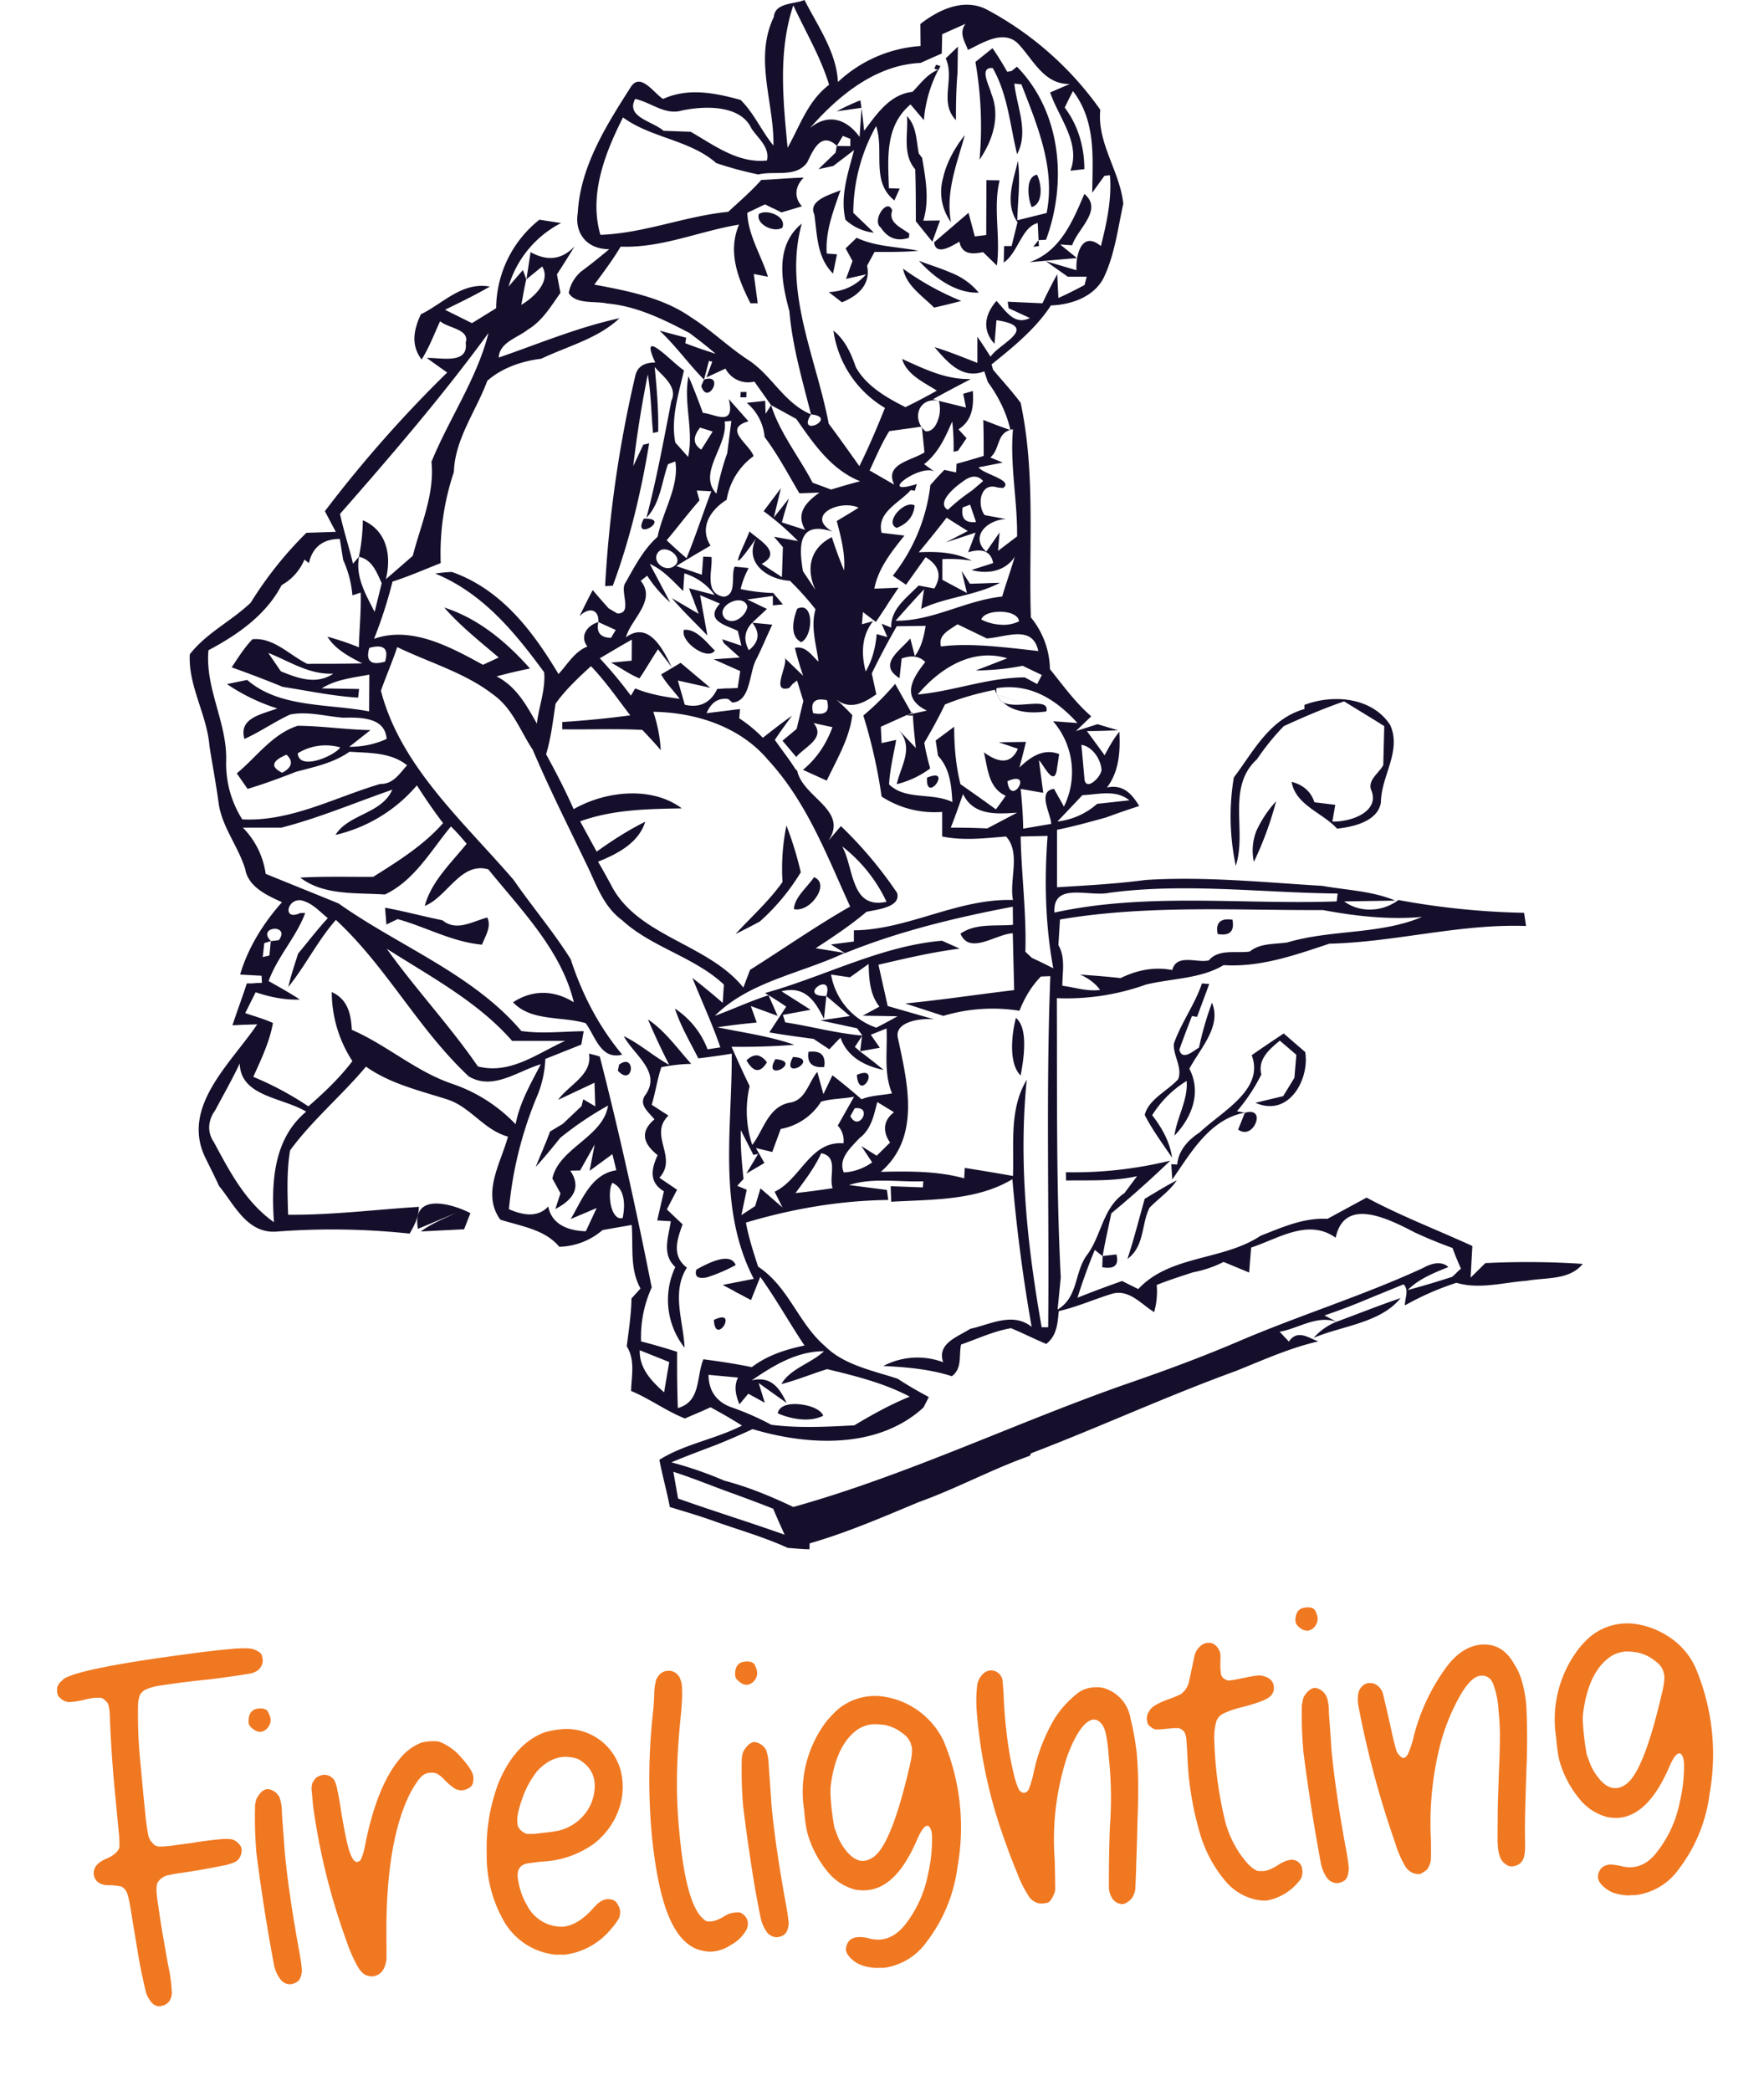
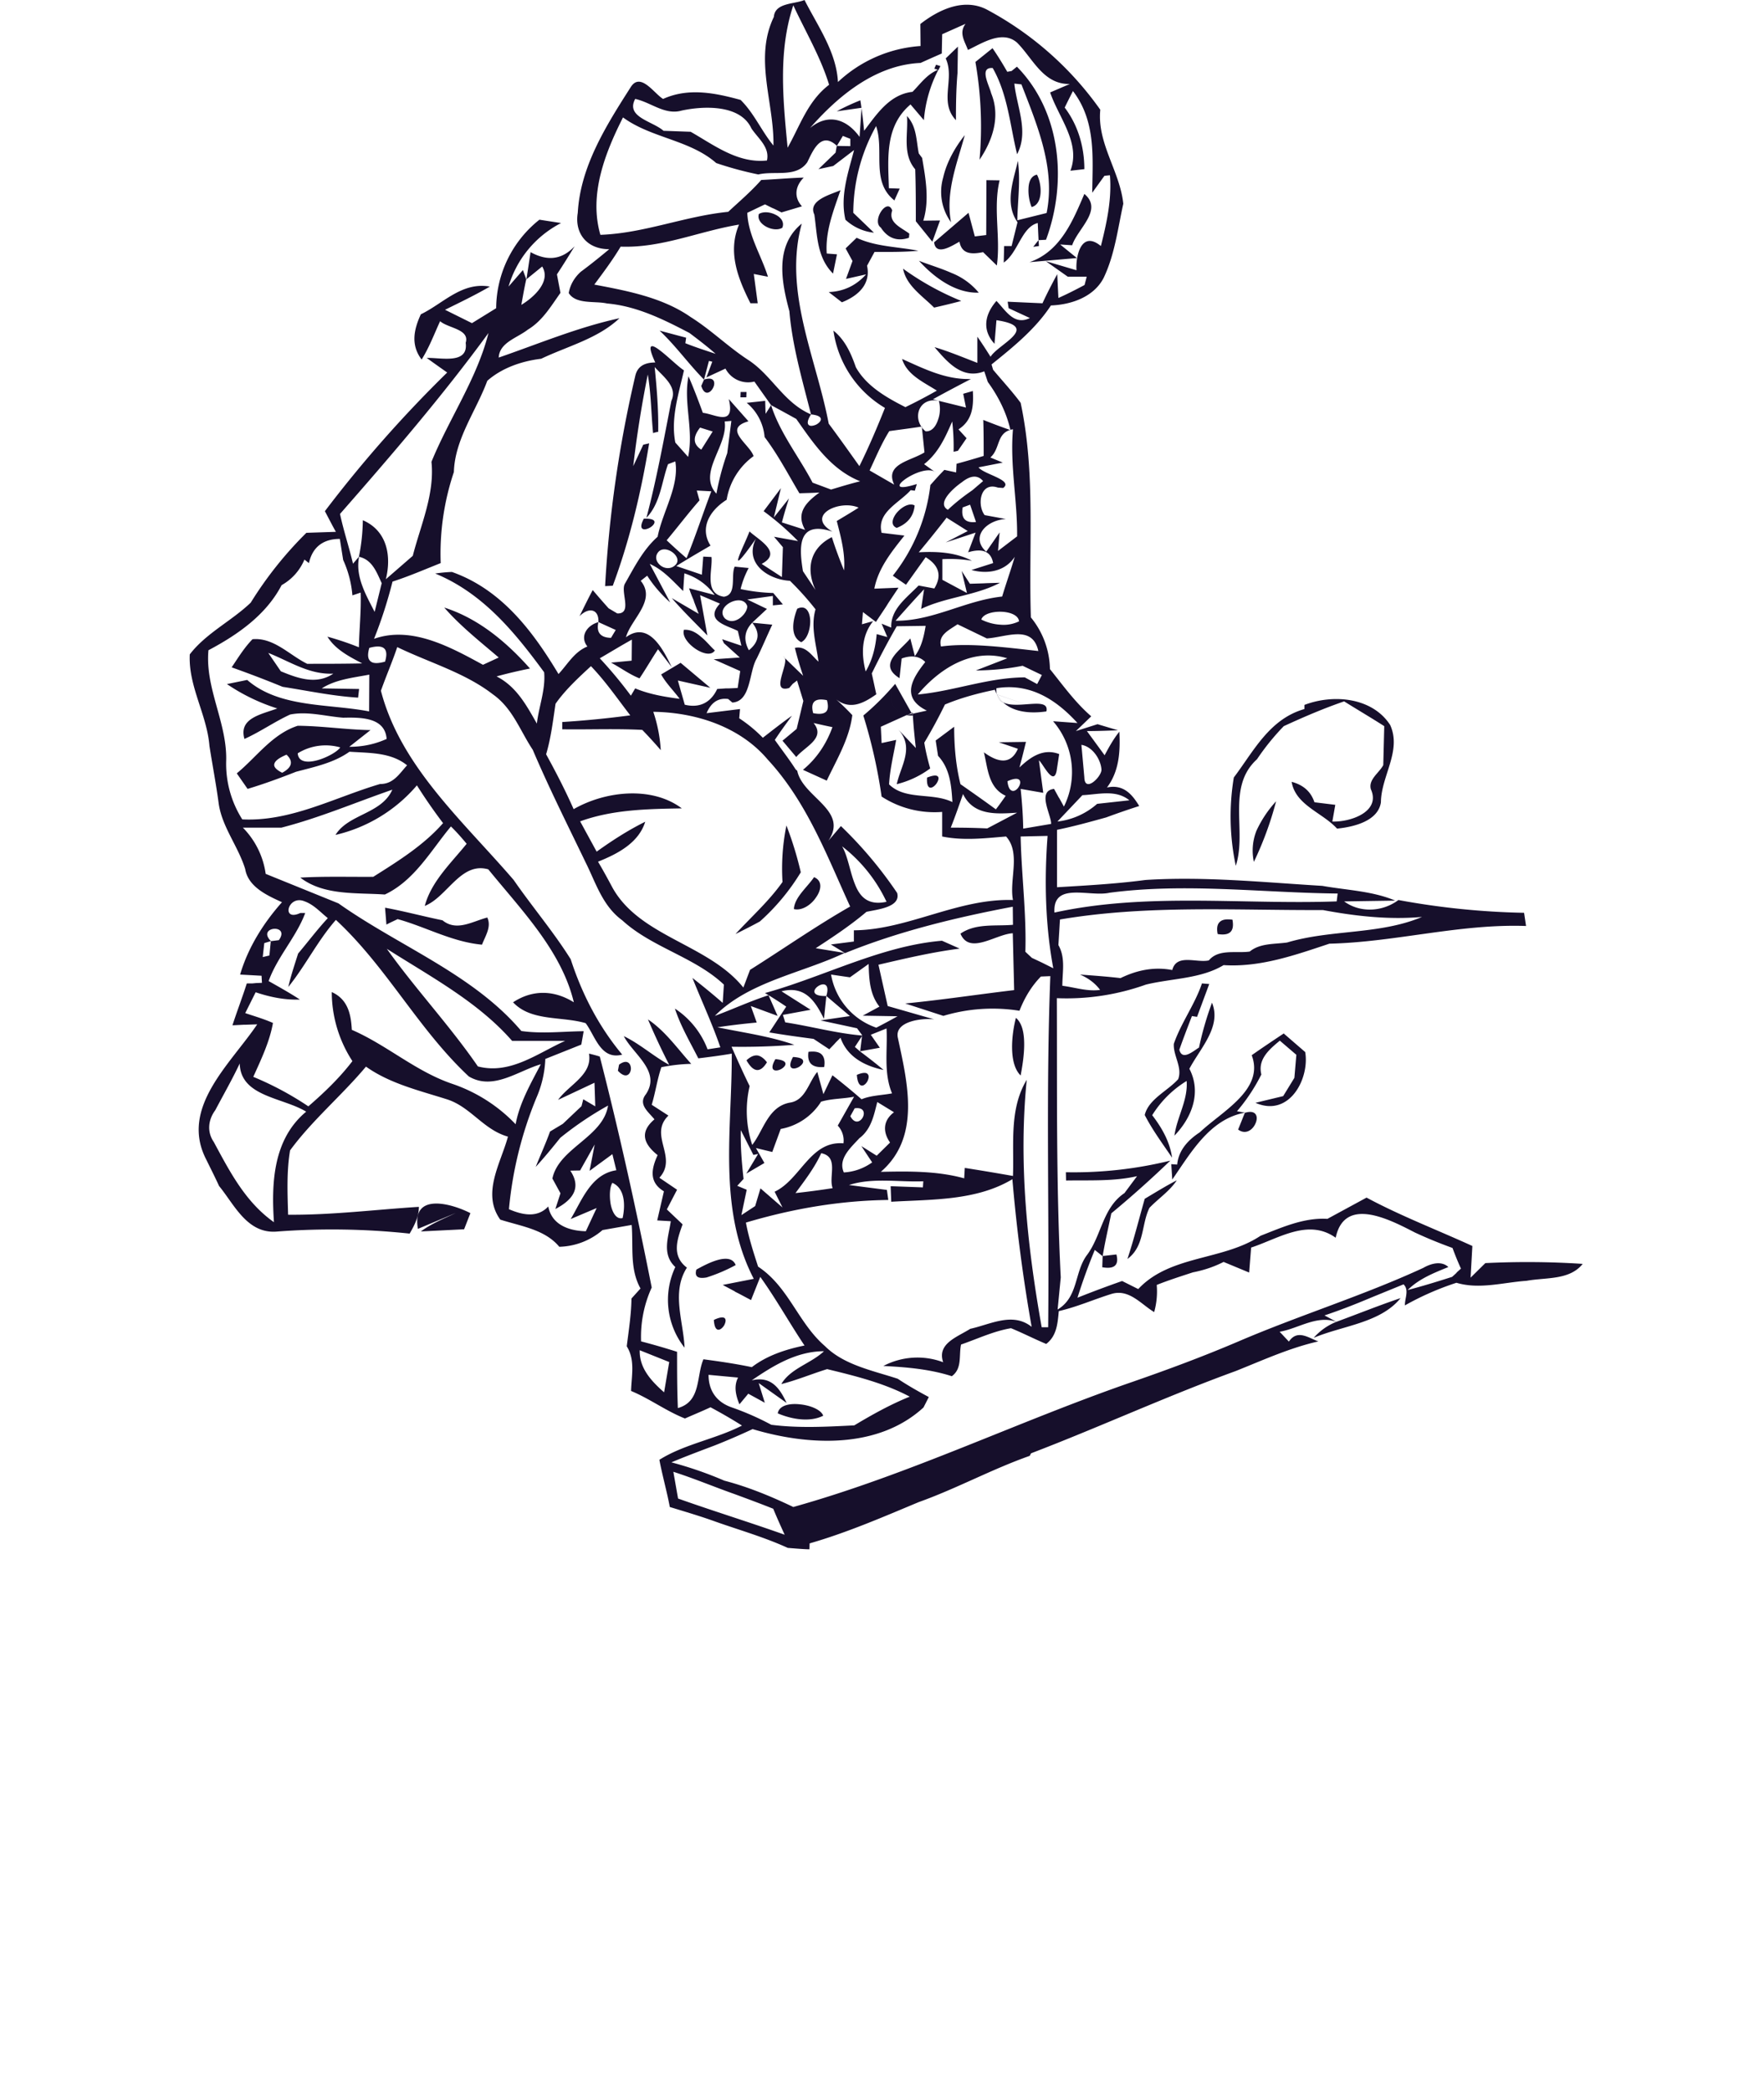
<svg xmlns="http://www.w3.org/2000/svg" xml:space="preserve" fill-rule="evenodd" stroke-linejoin="round" stroke-miterlimit="2" clip-rule="evenodd" viewBox="0 0 897 1063">
-   <path fill="#f07821" fill-rule="nonzero" d="M80.4 1020c-1.8-.2-3.4-1.5-4.6-3.7-.6-.8-1-1.8-1.5-3a337 337 0 0 1-3.4-15.8 3956.8 3956.8 0 0 1-4.7-28.4 57 57 0 0 0-1.3-5.8 7.6 7.6 0 0 0-1.4-2.7c-.5-.6-1-1-1.7-1.4l-2-.4-2.9-.3c-2 0-3.6 0-4.7-.4a6.8 6.8 0 0 1-2.9-1.6 6 6 0 0 1-1.6-3.5c-.1-.9 0-1.8.3-2.7.7-2.1 2.9-4 6.6-5.5 3.1-1.4 5.1-3.1 6-5.1.2-.3.2-2.3 0-6l-1.8-18.9a658.8 658.8 0 0 1-3-43.5c-.1-2-.4-3.5-.7-4.5-.3-1-.8-1.6-1.5-2.1-.9-1-1.8-1.5-2.7-1.5h-2.4c-1.4.1-3.3.4-5.6 1a41.2 41.2 0 0 1-7.8 1.2 7 7 0 0 1-4.2-1.8 6.4 6.4 0 0 1-1.4-1.6 8 8 0 0 1-.5-2.1l.1-2.1 1-2 1.6-1.5c.5-.6 1.1-1 1.7-1.3 7.4-3.6 28.8-7.7 64-12.3a411.4 411.4 0 0 1 22.2-2.5c4.7-.3 7.8-.2 9.2.3 2.7 1 4.1 2 4.4 3.3l.4 2c.1 2.1-.7 4-2.6 5.5-.6.5-1.7 1-3.3 1.5a468.7 468.7 0 0 1-21.8 3.1 450.2 450.2 0 0 0-23.8 3 27 27 0 0 0-8.4 2.3c-1.2.7-2 1.6-2.6 2.7a16 16 0 0 0-.9 5.7 242.3 242.3 0 0 0 1.1 27.7l1.4 15 1.1 11a112 112 0 0 0 1.8 12.7l.9 1.8 1.2 1.4c.6.8 1.4 1.3 2.3 1.5 1 .2 2.3.2 4.2 0l1.5-.1 11.9-1.6c6-1 10.5-1.5 13.6-1.8 3-.3 5.3-.3 6.7 0 1.4.4 2.5 1 3.5 2.2a5 5 0 0 1 1.5 3.1c0 1.1-.2 2.3-.8 3.5-.5 1.2-1.4 2-2.6 2.7a29 29 0 0 1-7 2 373.9 373.9 0 0 1-23.5 4l-4 .8c-1 .3-1.6.6-2.1 1a7 7 0 0 0-3 3.2c-.3 1.2-.4 3-.2 5.4l.1 1a544.2 544.2 0 0 0 4.1 26c.9 5.3 1.6 9.3 2.2 11.9a81.2 81.2 0 0 1 1.3 11.3c-.2 2.4-.9 4-2.2 5.1-.7.6-1.3 1-2 1.2l-1.6.4a6 6 0 0 1-1.2 0Zm64.2-11.9c-1-.5-2-1.6-3-3.2s-1.7-3.4-2.2-5.5a977.3 977.3 0 0 1-9-57.2 213.6 213.6 0 0 1-.7-24c0-.8.2-1.6.4-2.5a6 6 0 0 1 .7-1.8 16 16 0 0 1 2.3-3c1-.8 2-1.2 2.8-1.3a7.5 7.5 0 0 1 5.6 3.2c.4.4.6.9.8 1.5a26.8 26.8 0 0 1 1 5.4l.1 3.4a1615.6 1615.6 0 0 1 1.4 18.5c1.4 15 4 32.2 7.5 51.3.5 3 .9 5.2 1 6.7.2 1.5.3 2.7.1 3.5-.4 2.4-1.2 3.9-2.4 4.6a8 8 0 0 1-3 1.1c-1 .1-2.2 0-3.4-.7Zm42.6-3.5c-2-.5-3.7-2-5.3-4.7a76 76 0 0 1-5.7-13 334 334 0 0 1-17-68.7l-.6-6.7c-.2-1.6-.2-2.6-.1-3.3a8 8 0 0 1 .4-1.7c1-1.9 2-3 3.2-3.4a6 6 0 0 1 5.7 0 7 7 0 0 1 2.2 2c.5 1 1 2.3 1.4 4.2.4 2 1 4.8 1.6 8.6 1.7 11.1 3.3 18.7 4.5 22.8 1.3 4 2.6 6 4.1 6l.4-.1a3 3 0 0 0 1.5-1.1l1.2-3.2c.4-1.5.9-3.6 1.4-6.4 3.9-18.5 9.5-32.3 16.8-41.2a27 27 0 0 1 10-8.1c.8-.4 1.5-.6 2.2-.8a28.2 28.2 0 0 1 6.7-.5c.8 0 1.6.3 2.5.6a28 28 0 0 1 10 7.4c4 4.4 6.1 7.7 6.4 10 .2 2.8-.4 4.6-1.8 5.5a8.4 8.4 0 0 1-3.6 1.4c-1.2.2-2.5-.1-4-.8a31.5 31.5 0 0 1-4.7-3.9 20 20 0 0 0-4.3-3.7c-1-.4-2.3-.6-3.6-.5a7 7 0 0 0-3.2 1c-1.1.7-2.4 2.1-3.8 4.2a54.4 54.4 0 0 0-4 7c-7.8 16.7-11.5 40.6-11.2 71.7a401.7 401.7 0 0 1 0 11.3c-.5 3-1.4 5-2.7 6.3a7.2 7.2 0 0 1-4 2c-.9.1-1.7 0-2.6-.2Zm259.1-4c-5.1-.2-9-1.3-11.7-3.3-2.7-2-4.2-4-4.4-5.8 0-.9 0-1.7.4-2.6.8-2.4 2.6-3.7 5.4-4 1.7-.1 3.7 0 6.2.7 2 .5 3.9.7 5.7.5 4.4-.4 8.4-2.8 12-7.1a59.8 59.8 0 0 0 12-26.1 77.5 77.5 0 0 0 2-20 8.2 8.2 0 0 0-1.2-4c-.3-.4-.8-.7-1.3-.6-1.5.1-3.4 3-5.6 8.3-6.8 15.3-15 23.5-24.7 24.4-2 .2-4 .1-6-.2a27 27 0 0 1-14.6-9.6 53.3 53.3 0 0 1-10-19.5 73 73 0 0 1-1.4-9.2l-.2-2.3a59 59 0 0 1 11.6-45.3c2-2.4 4-4.4 5.8-6a29.6 29.6 0 0 1 24.7-6 40.5 40.5 0 0 1 28.8 22.2 113.2 113.2 0 0 1 7.1 64 79.2 79.2 0 0 1-15.7 38.2 31.9 31.9 0 0 1-21.7 13.2h-3.2Zm-164-6.8a34.3 34.3 0 0 1-26.5-17.8 66.5 66.5 0 0 1-8.3-33.3 93.4 93.4 0 0 1 6.3-37c5.5-12.7 13-21 22.8-24.8 2.2-.7 4.8-1.3 7.9-1.6a28.5 28.5 0 0 1 32 26c.6 6.2-.5 12.2-3.2 18a38 38 0 0 1-11.7 14.4 49 49 0 0 1-26.4 8.8l-6.3.8a10 10 0 0 0-3.2 1 5 5 0 0 0-1.8 2c-.6 1-.8 2.6-.6 4.7l.6 3.2c.8 3.7 2.2 7.3 4.2 10.7a19.8 19.8 0 0 0 18.2 10.7c5-.5 10-3.5 15.1-9.1 1.5-1.7 2.8-3 4-3.7a7.2 7.2 0 0 1 3.2-1.2c2.5-.1 4.2.6 5.1 2 1 1.5 1.5 2.8 1.6 3.8.1 1.2 0 2.6-.6 4a37.1 37.1 0 0 1-4 5.4 36.5 36.5 0 0 1-23.3 13h-5.2Zm74.9-2c-10.8-2.2-18.2-14.2-22.5-36.2-1.4-7-2.4-14.3-3.2-22a313.5 313.5 0 0 1 .8-65.3l.4-6.6a28 28 0 0 1 1-7.8c1.3-2.7 3.2-4.2 5.6-4.4 2.5-.3 4.6.8 6.2 3.2a13 13 0 0 1 1.3 5v1c.2 2.5 0 6.3-.4 11.4-1.3 12.7-2 22.9-2.1 30.7a248.9 248.9 0 0 0 1.3 32.2c2 21 5.4 34.5 10.2 40.7 1.7 2 3 3.1 4 3.2h2c1.7-.2 3.7-1 6-2.3 1.2-.8 2.3-1.3 3-1.6a13.3 13.3 0 0 1 5.5-.6c.5.1 1 .5 1.7 1a6.1 6.1 0 0 1 2.3 4c0 1-.1 2.2-.5 3.3a19.5 19.5 0 0 1-8.2 8.2c-3 2-6 3-9 3.3-1.8.2-3.6 0-5.4-.4Zm35-7.6c-1.2-.5-2.2-1.6-3.1-3.2-1-1.6-1.7-3.4-2.2-5.5-.7-2.9-1.6-8-3-15.6a967.3 967.3 0 0 1-6-41.5 212.8 212.8 0 0 1-.7-24.1c0-.8.2-1.6.4-2.5a6 6 0 0 1 .7-1.8c.6-1.1 1.4-2 2.4-3 1-.8 1.9-1.2 2.7-1.3a7.5 7.5 0 0 1 5.6 3.2c.4.4.6.9.8 1.5a27.1 27.1 0 0 1 1 5.4l.2 3.4a1627.7 1627.7 0 0 1 1.3 18.5c1.4 15 4 32.2 7.5 51.3.5 3 .9 5.2 1 6.7.3 1.5.3 2.7.1 3.5-.4 2.4-1.2 3.9-2.4 4.6a7 7 0 0 1-3 1.1c-1 .1-2.2-.1-3.4-.7ZM569.7 968c-3.2-.7-5.2-3.3-5.8-7.7a700 700 0 0 1 .5-31.8 194.6 194.6 0 0 0-.5-34.4l-.3-3.5a72 72 0 0 0-1.3-9.1c-.5-2.4-1.3-4.2-2.4-5.3-1.2-1.4-2.5-2-4-1.9-1.2.1-2.7.9-4.2 2.3-3 3-6 8.3-8.9 16a136 136 0 0 0-6.5 52.6 727.4 727.4 0 0 1 .3 15.2c-.1 1-.3 2-.7 2.7-1.1 2.7-2.3 4.2-3.6 4.4l-2.1.3c-2.3.2-4.4-.7-6.4-2.7a58.8 58.8 0 0 1-6.6-12.9c-2.8-6.7-5.8-14.7-8.9-24a248.9 248.9 0 0 1-11.7-59.1 71 71 0 0 1 .3-12.2 10 10 0 0 1 2.7-5.6 6.5 6.5 0 0 1 3.8-2h1a6 6 0 0 1 4.5 2.7l.7 1.3.2 1.4.1 1 .4 4.9c.2 5.3.5 10.4 1 15.3 1 10.6 2.6 20 4.8 28.4.8 2.8 1.5 4.7 2.2 5.8.7 1 1.6 1.5 2.7 1.4.9-.1 1.7-.8 2.3-2.2a53 53 0 0 0 2.3-8 90.9 90.9 0 0 1 10.7-27.6 51.8 51.8 0 0 1 11.9-13 14.7 14.7 0 0 1 8.2-2.8c2.3-.2 4.6.1 6.7 1a19.2 19.2 0 0 1 11.7 14.5A145 145 0 0 1 578 891c.9 9.5 1 21.2.4 35.2a993.2 993.2 0 0 1-.6 20.6 446.3 446.3 0 0 1-.5 13.9c-.6 3-1.9 5.2-3.9 6.3-.6.4-1 .7-1.4.8l-1 .3-1.3-.1Zm70.4-1.9a28 28 0 0 1-17.3-10.1 66 66 0 0 1-12.6-23.8 159 159 0 0 1-6.4-39.3 211 211 0 0 0-.5-8.2 9.7 9.7 0 0 0-1-4 5 5 0 0 0-2-1.7c-.4-.2-.8-.4-1.3-.4h-2l-7.2.7h-2a3 3 0 0 1-1.5-.5c-1.6-1-2.6-1.9-2.8-2.8a20 20 0 0 1-.3-1.7c-.2-1.5.3-3 1.3-4.5 1-2 4.5-4 10.1-6a54.5 54.5 0 0 0 5.8-2.4 11 11 0 0 0 4.4-7.2 1284 1284 0 0 1 2.7-12.7 8 8 0 0 1 .8-2c1.6-2.6 3.4-4 5.6-4.2h.2c2.4-.3 4.2.9 5.7 3.4.4.9.7 1.6.7 2l.1.9v2.6a37.2 37.2 0 0 0 .3 7.2 4.3 4.3 0 0 0 3 2.8c.4.2.8.3 1.2.2a878.7 878.7 0 0 1 2.9-.4l4.5-.9c2.9-.6 5-1 6.2-1.1 1.3-.2 2.3-.2 3 0 3.8.8 5.7 2.6 6 5.4a6 6 0 0 1 0 1.7c-.2 1.8-1.3 3.3-3.4 4.5-2 1.2-6.1 2.6-12 4.2a48.5 48.5 0 0 0-10.2 3.4 7.3 7.3 0 0 0-3.6 4 31 31 0 0 0-1 10.5 196.2 196.2 0 0 0 5 38.2 52.4 52.4 0 0 0 12.3 24c2.3 2.2 4.1 3.4 5.4 3.4h2.4c2-.2 4.4-1.2 7.2-3 2.4-1.6 4.6-2.5 6.4-2.7a5.3 5.3 0 0 1 6 5.3l.1.5c0 1.4-.2 2.7-.8 3.8a27.4 27.4 0 0 1-17.4 11.1h-1.3c-.6 0-1.5 0-2.7-.2Zm188.6-2.4c-5.1-.1-9-1.2-11.7-3.2-2.8-2-4.2-4-4.4-5.8 0-.9 0-1.8.4-2.7.8-2.3 2.6-3.6 5.4-4 1.7 0 3.7.2 6.1.8 2 .5 4 .7 5.7.5 4.5-.4 8.5-2.8 12-7.2a59.8 59.8 0 0 0 12-26 77.5 77.5 0 0 0 2.1-20c-.2-2-.6-3.2-1.2-4-.4-.5-.8-.7-1.4-.6-1.4.1-3.3 2.9-5.5 8.3-6.9 15.3-15.1 23.4-24.7 24.4-2 .2-4 0-6-.3a27 27 0 0 1-14.6-9.6 53.3 53.3 0 0 1-10-19.4 73 73 0 0 1-1.4-9.2l-.2-2.3A59 59 0 0 1 803 838c2-2.5 4-4.5 5.8-6a29.6 29.6 0 0 1 24.7-6c6.3 1.2 12 3.8 17.3 7.7 5.2 4 9 8.8 11.5 14.5a113.2 113.2 0 0 1 7 64 79.2 79.2 0 0 1-15.7 38.2 31.9 31.9 0 0 1-21.6 13.1l-3.2.1Zm-151.7-7a7.2 7.2 0 0 1-3-3.2c-1-1.6-1.7-3.4-2.2-5.5a977.3 977.3 0 0 1-9-57.2 212.9 212.9 0 0 1-.8-24l.5-2.5a6 6 0 0 1 .7-1.9c.6-1 1.4-2 2.3-2.8 1-.9 2-1.3 2.8-1.4.8-.1 1.7.2 2.9.8a7.8 7.8 0 0 1 3.5 3.9 26.5 26.5 0 0 1 1 5.4l.1 3.4a1609.6 1609.6 0 0 1 1.3 18.5c1.5 15 4 32.2 7.6 51.3.5 3 .9 5.2 1 6.7a10 10 0 0 1 0 3.5c-.3 2.3-1.1 3.9-2.3 4.6a8 8 0 0 1-3 1.1c-1 .1-2.2-.1-3.4-.7Zm88.2-9.2c-2-1.5-3.1-4.2-3.5-8.3l-.2-3.1.1-14.8c.1-6.8.4-13.5.6-20.3.4-8.2.5-14.5.5-19 0-4.3-.3-8.5-.7-12.4a43 43 0 0 0-3-14.1c-1.3-2.6-3.4-3.8-6.2-3.5-3.3.3-7 4-11 11.3a105 105 0 0 0-10 26 162 162 0 0 0-4.2 45.7 173.6 173.6 0 0 1 0 10.7 19 19 0 0 1-.6 2.3 12 12 0 0 1-1.2 2.3c-.4.5-1 1-1.9 1.5l-1.6 1h-.7c-.4.1-.9 0-1.5-.1-2.1-.3-4-1.5-5.4-3.6a53 53 0 0 1-5.1-11.7 482.6 482.6 0 0 1-19-70.9c-.4-3.7 0-6.4 1.1-8 1.2-1.7 2.6-2.6 4.2-2.8l1.8.1c2.4.4 4.2 2 5.4 4.8A790.2 790.2 0 0 1 708 882c1 4.2 1.7 7 2.2 8.4.4.9 1 1.7 1.7 2.4s1.3 1 1.7 1c.9 0 1.7-.8 2.4-2.1a48 48 0 0 0 2.5-7.3 102.5 102.5 0 0 1 17-36.8c5.2-7 11-10.7 17.3-11.4 7.3-.7 13 2.5 17 9.6 1.7 2.6 3 5.3 3.8 8a61.4 61.4 0 0 1 2.6 14.8 361.6 361.6 0 0 1 0 30.8c-.6 17.6-.9 29.8-.7 36.5.1 3.6 0 6.2-.5 8a6.4 6.4 0 0 1-2.3 3.7 7.6 7.6 0 0 1-3.5 1.3 5 5 0 0 1-2-.2c-.6-.2-1.2-.6-2-1.2Zm-321.1-3.3c6-4 12.2-19.3 18.4-46 1-4 1.4-7.1 1.2-9.4 0-.5-.2-1-.3-1.3-.5-2.5-2.1-4.7-4.8-6.5a20.5 20.5 0 0 0-8.9-4c-2.7-.3-4.7-.4-6-.3-2.5.2-4.9 1-7.1 2.3-7.5 5-12.2 14.4-14.1 28.3a35 35 0 0 0-.2 5 125.6 125.6 0 0 0 2 16.9l1.2 3.2a28.7 28.7 0 0 0 6 10c2.6 2.7 5.3 4 8 3.7 1.5-.2 3-.8 4.6-1.9ZM285 930.5a24.2 24.2 0 0 0 14-10.5 23 23 0 0 0 3.4-13 14 14 0 0 0-4.3-9.6c-1.6-1.5-3-2.5-4.5-3.2a20 20 0 0 0-7.6-.9c-4.5.5-8.7 2.8-12.7 7a47 47 0 0 0-7.6 13.8c-2 5.6-3 9.8-2.6 12.9l.2 1.3c.3.9.9 1.7 1.8 2.5 1 .9 2 1.4 3 1.6h3.5a11859.2 11859.2 0 0 1 8-.9c2.3-.3 4-.6 5.4-1Zm541.6-23.2c6.1-4 12.2-19.3 18.4-46 1-4 1.5-7.1 1.3-9.5l-.3-1.2c-.5-2.6-2.2-4.7-4.9-6.5a20.5 20.5 0 0 0-8.8-4c-2.7-.4-4.7-.5-6-.4-2.5.3-4.9 1-7.1 2.4-7.5 5-12.2 14.4-14.1 28.3-.2 1.5-.3 3.2-.2 5a125.7 125.7 0 0 0 2 16.8l1.2 3.2a28.7 28.7 0 0 0 6 10c2.6 2.8 5.3 4 8 3.7 1.5-.1 3-.7 4.5-1.8Zm-698-28.3a6.3 6.3 0 0 1-1.7-1.7c-.3-.5-.5-1-.5-1.9-.1-4.1 1.6-6.4 5-6.7 2.7-.3 4.4.4 5 1.9a12 12 0 0 1 1.2 3.3c.2 1.6-.4 3.2-1.6 4.7a5.4 5.4 0 0 1-3.4 1.9c-1.3.1-2.7-.4-4-1.5ZM376 855a6.3 6.3 0 0 1-1.7-1.6c-.3-.5-.4-1-.5-1.9-.1-4.1 1.6-6.4 5.1-6.7 2.6-.3 4.3.4 5 1.9.7 1.5 1 2.6 1.1 3.3a6 6 0 0 1-1.6 4.7 5.4 5.4 0 0 1-3.4 1.9c-1.3.1-2.6-.4-4-1.5Zm285-27.4a6.3 6.3 0 0 1-1.7-1.7c-.3-.5-.5-1.1-.6-1.9 0-4.1 1.7-6.4 5.2-6.7 2.6-.3 4.3.3 5 1.8a12 12 0 0 1 1.1 3.4c.2 1.6-.4 3.2-1.6 4.7a5.4 5.4 0 0 1-3.4 1.9 6 6 0 0 1-4-1.5Z" />
  <path fill="#160f2b" fill-rule="nonzero" d="m398.9 334.4 9.5 9.2c-1.6-4.7-3-9.4-4.2-14.2 5.6-1.2 8.6 4 12 7-1.1-8.7-4.1-17.7-1.5-26.6a148 148 0 0 0-13-14.5c-11.3-.6-23.5-9.1-17.3-21.4-17 24.2-5.3 2.2-3.3-3.7 5 4.5 17 10.8 6.2 16.5l10.3 6.7.5-15.2-4.5-5.3 12.2 2.2a140.5 140.5 0 0 0-17.5-15.2l8.8-11.7-3.6 14.9 7.7-9.7c-1.3 4-2.5 8-3.6 12.2l11.8 3.8c-5-8.8.8-14.2 7.3-19-2.5.2-7.6.3-10.2.4-5.7-9.6-10.9-19.6-17.7-28.6a25.4 25.4 0 0 0-9.1-17.4l9.4-1 .2 6.6 2.8-4.4c4.5 14.2 14.2 26.2 21.1 39.4l9.4 3.5c5-1.5 9.9-3 14.8-4.2-15-6-23.9-19.5-32.5-31.7a961 961 0 0 0-12.8-7l-8.5-12a13 13 0 0 1-14.7-6.6l-9.7 4.5 3-8-1.7-.4-2.5 9.5c-7.9-8-14.3-17.1-22.6-24.9l13.5 3.6-.4 2.8c5 2 10.3 3.7 15.4 5.4-4.2-3.7-8.8-7.2-13.3-10.6-13-6.8-26.8-13.7-41.9-15-6.2-1.4-15.8.6-19.5-5.3.7-4.1 2.8-7.8 6.1-10.8 5-3.7 9.7-7.5 14.5-11.5-11.6 0-17.7-8.3-16-18.5 1.3-23.4 14.2-44 26.8-63.7 5-8.3 12.1 3.2 16.6 5.8 12.8-5.8 26.3-3.1 39.4.5 6.9 6.8 10.6 15.8 16.7 23.2.4-21.8-10-44.2.2-65.4.6-7.3 10.3-6.4 15.6-8.6 6.8 13.4 16.2 26.4 17 41.7a68 68 0 0 1 42-18.3l-.1-11.2c9.1-7.1 21.8-13.3 33.5-7.5a166.5 166.5 0 0 1 58 51.1c-1.7 17.1 10 31.3 11.7 47.8-2.8 12.6-4.3 25.8-10 37.7-4.9 9.5-16.1 13.6-26.8 14-7.7 11.8-19 21-30.2 30l.8 2.7c4.7 5.6 9.7 11 14 16.8 7.7 36 4 72.7 5.2 109.1a42.7 42.7 0 0 1 9.7 26.3c6.6 8.2 12.8 16.9 21 24l-7.8 7.5 11-3.5 10.4 3.1c-5.3.2-10.5.4-15.8.4l9 12.3c2.2-4.1 4.5-8.3 7.5-12 .5 9.9 0 20-6.3 28.4 8.4-1.8 12.8 3.5 16.4 9.4a398 398 0 0 0-16.8 5.8c-8.3 2.3-16.6 4.6-25 6.3v29.2c15-.9 30-1.7 45-3.7 30-1.9 60 1.2 89.9 3 12.4 2.2 25.5 2.6 37.1 7.5l-26 .4c8.2 6 19.6 5.3 27.6-.7a391 391 0 0 0 63.9 6.5l1 6.7c-33.7-1.2-66.4 8.2-100 9-17.2 5.7-35 12.1-53.8 10.9-11.6 7-26.4 6.7-39.5 9.9a120 120 0 0 1-45.3 6.9c.2 47.3-.4 94.8 2 142l-1.6 16.3c10.5-6.3 8.5-18.7 14.7-27.4 7.7-10 8-24.2 19.3-31.8l6.4-8.6c-11.8 2.7-24 2-36.1 2.2l-.1-4.2a206 206 0 0 0 53.1-5.9 536.9 536.9 0 0 1-30 26.8c-1.5 7.3-3.2 14.5-4.4 21.8l-4-3.2c-3.3 8-6.2 16-8.8 24.3 7.5-3 15-5.8 22.7-8.5l8.2 4.1C595 638 622 641 641 628.3c10.8-4.2 21.9-9.3 34-8.6l19.9-10.8c17.3 9.3 35.9 16.4 53.8 24.6l-.9 16.1 7.5-7.4c16.5-.8 33-.7 49.5.4-6.7 8.4-18.7 6.8-28.5 8.6-11.8.8-24 4.5-35.7 1a144 144 0 0 0-26.2 11.5c-.1-3.6 2.3-7.8-.7-10.7l-16.4 6.7c-7.8 3.3-15.7 6.4-23.8 9.1l6.2 3.3c-10-3.7-19.5 3.4-29 5l4.7 5c4.4-6.5 10.2-1.7 15-.1-14.6 3.3-28.3 9.6-42.1 15.1-35.2 12.8-69.2 28.5-104 41.8l-.7 1.3c-19.3 6.8-37.1 16.6-56.4 23.5-18.2 7.6-36.4 15.5-55.5 21l-.1 3c-2.8 0-8.3-.5-11-.7-11.8-5.4-24.4-9-36.6-13.3-7.7-2.8-15.6-5.1-23.4-7.5-1.5-8-3.8-16-5.3-24 12.7-8 28.6-10.5 42-17.4-5.2-3.3-10.6-6.4-16-9.3-4.3 2-8.7 3.8-13 5.7-9.6-3.8-17.8-10-27.4-14 .2-7.6 2.2-15.7-2.2-22.7 1-8 2.3-16.2 2.4-24.3l4.6-5.1c-5.6-10-3.6-21.5-4.5-32.3l-14.8 2.6a35 35 0 0 1-22 8.5c-7.3-8.8-19.3-10.4-30-13.8-9.6-13.3.2-28.6 3.9-42.2-12.5-3.5-19-15.2-31.1-19-14.2-4.5-29-8-41.1-16.6-12.3 14.7-27.4 27.3-38.6 42.6-1.8 10.8-1.3 21.8-1 32.7 22.3.2 44.3-2.6 66.5-4 0 5-2.2 9.3-4.7 13.6a371.3 371.3 0 0 0-68-1c-14.8.9-21.3-14-28.9-23.2-2.1-4.6-4.4-9.1-6.6-13.6-13.4-26.2 12.2-48.2 26-68.6l-5.9.2h-.9l-5.8.3c2.3-7.1 5-14.1 7.3-21.3h2.8l2.1-.2 2.8-.1-.2-3.6-10.9-.6c4-13.6 11.7-26 21.3-36.8-7.8-3.5-17.2-7.9-18.7-16.8-3.5-11.5-11.8-21.4-13.5-33.4-1.3-9.8-3.2-19.6-4.7-29.3-1.3-16-10.8-30.3-10-46.5 8.3-10.8 21.3-17 31-26.3a192 192 0 0 1 28.3-35.5l15-.5c-1.5-2.6-4.2-7.9-5.6-10.5a639.8 639.8 0 0 1 62.2-70.5A913 913 0 0 1 217 182c6.9-.3 21.3 3.5 19.8-7.7 2.2-7-9-7.4-13-11-3 6.5-5.5 13.3-9.4 19.5-5.7-7.5-3.9-15.4-.4-23 11.4-5.5 20.8-16.6 35.1-14.1-7.4 4.3-15.1 8-22.8 11.8l13.7 6.8 12.3-7.6a57.9 57.9 0 0 1 22-45l11 1.7a53.2 53.2 0 0 0-26.7 32.3l7.3-8.4 1.7 4.7c-1 4.4-1.7 8.7-2.5 13 6.5-3.9 15.2-12 10.6-19.5l-8 6.5 2.1-13.8c8 4.4 15.6 4.3 22.4-3-2.9 4.8-5.9 9.6-9 14.3l1.8 9.4c-4.8 6.7-9.1 14.2-16.6 18.7-5.5 4.3-14.4 6.5-14.8 14.2 20.3-7 40.2-15.4 61.4-20-11 10.4-26.4 14.2-39.8 20.6-10 1.2-20 4.7-27.4 11.2-5.7 15.4-16.5 29.6-17 46.4a130 130 0 0 0-6.7 46.3c-8.1 3.2-16.1 6.7-24.5 9.4-2.5 9.9-5.6 19.6-9.4 29.1 19.2-6.8 39.2 4.4 55.4 13.2l8-3.7c-9.6-8.2-19.5-16-27.7-25.4 17.6 5.6 32 17.9 43.6 31a254 254 0 0 0-17 4c10.2 5.2 15.3 14.9 20.5 24 1-8.7 4.5-17.3 3.7-26.1-14.7-20-30.9-40.1-55.4-50.2 2.7-.4 5.6-.7 8.5-.8 25.5 9 41.4 30.6 54.2 51.9 4.6-4.9 8-11.3 14.7-14-4-5-.4-10.7 5.6-12.4-1.2 5.2 1 7.9 6.4 8l2.4-4-8.8-4c.3-6.8-5-7.7-9.6-3 2.2-4.5 4.4-9 6.7-13.3a393 393 0 0 0 8.1 9.3l4.4 2.6c7.8.2 1.6-10.7 3.8-15 4.8-8.4 9.2-17.3 16.7-24 2.5-12.7 11.1-25.8 9-38.3l-3.7 1.4c-3.3 9.1-3.8 19.7-11 27.3 5.2-19.7 8.8-39.6 12.7-59.5 3.3-7.2-4.3-12.4-8.5-17.2 1.1 11 2 22 1.8 33-.7 0-2 .4-2.6.6-1-10-1-20-2.7-29.8A572.6 572.6 0 0 0 322 237l5.1-10.9 3-.7c-4 24.4-9.8 49-18.5 72.4l-3.9.2A617 617 0 0 1 323 191.3c1-4.7 4.3-7 10.2-7-8.8-19.2 9 .5 14.6 4-2.7 12-6.8 24.3-4.4 36.7l6.5 7.3c3-13.7-2.5-27.5.2-41 2.6 6 5 12.3 7.3 18.6 6.1.6 16.6 7.4 13.2-7l10 11.3c-13.4 3.8.6 11.6 2.6 17.7a34.3 34.3 0 0 0-13.7 22.2c-8.6 5.4-13.9 14.3-8.2 23.3-5.8 3.4-11.7 6.8-17.4 10.4l13 4.4.7-9.2 4.2.2c.7 6.5-4 18.6 6.3 20.2 6.8-1 3.4-10.8 5.5-15.3l7.1.7a45 45 0 0 0-4.1 10.7 93 93 0 0 0 16.6 2l4.9 5.8-5.1.5V303l-13 1.8 10 4.8-7.5 7c-4 4.2-4.5 8.8-1.7 14 5.3-4.3 5.8-8.9 1.7-14l10.2 1c-2.7 5.7-5.1 11.5-7.9 17.2-4 6.7-2.8 21.8-12.4 22.4l-2.1-1.8c-5-.7-8.7 1.7-11 7.2l17-2.1-.4 4.7c4.4 2.9 8.4 6.2 12 9.9 4.9-3.8 9.7-7.6 14.8-11.2-3 4.1-6 8.2-8.7 12.3 3.5 5 7.3 9.8 10.6 15l.8.7c2.8 13.6 26.4 20 15.8 35.6l6.4-7.5a210.4 210.4 0 0 1 28.6 34c2 7.3-10.2 8.4-15.6 9.6-8 6.8-16.9 12.7-25.8 18.5l14.7 2.4c-22 10.4-48.8 14.6-66 32 9.2-3.4 18-7.5 27.3-10.5l4.6 10.5-13.6-5 3 8.4c-6.7.6-13.3 1.4-20 2.4 13 2.7 26.5 4.5 39.1 8.9a339 339 0 0 1-31.9 1c3 6.8 6 13.5 9.2 20a55.3 55.3 0 0 0 1.3 29.9c5.7-7.2 8-19.5 19.2-21.5 8-1.2 9.5-10.5 13.9-15.6l3.1 11.3 4.6-9.6c5 3.9 10 8 14.8 12.2 4.8-2 10.3-2 15.5-3-4.4-10.6-2.2-22-2.8-33l-8 3.2 4.6 6.6-10 1.8 1-8.2-2.6-3.5-18.6-4 15-2.2-12-10.2c4-13.5-15.5.4 0 0L419 518c-4.3-8.5-9.3-17.1-21.6-14l14.8 9.4-14.1 2.6 1.2 3.8c13.1 2 26 5.6 39.2 6.7l-3.8 5.8 2.8 2.4c4 3 8 6.1 11.8 9.3-10-2.1-18.6-6.9-21.9-16.4L425 530l-.8.9-2.5 2.6-8-5.3c-7.5-1-15-2-22.5-3.3l8.6-13.1c-2.9-2-5.9-3.9-8.8-5.7l-2-1.2c30-8.3 59-24 90-26.6l9 4c-14 1.8-27.6 5-41.3 8.2l4.7 21 23.7 6.8c-5.5-.8-20.6.7-18.5 9.5 4.8 22.5 11.8 50.3-8.7 68 14.2-.3 28.6-.5 42.4 3.3l.3-5.3a1253 1253 0 0 1 24.5 4.1c.6-16.3-2-34 7-48.9-4.2 42.1.2 84.2 7.6 125.8h3.3c.6-59.5-1.2-119 1.1-178.5l-4.8.2c-4.9 5-8.4 11-10.9 17.4a87 87 0 0 0-38.7 2.6l-19.4-6.3c18.5-1.8 36.9-4.6 55.4-6.8l-.7-28.9c-8.6.4-22 11.2-26.6.2 7.8-5.4 17.7-3.7 26.7-4.5l-.1-9.2c-29 5.5-58 12.5-85.3 23.6l-7.2-4.4 11.7-1.5V473c27.4-.2 52.8-16.3 80.9-15.4-2-10.3 4.1-23.9-3.5-32.3-10.9.9-21.7 2.2-32.5 0v-12.5a49.4 49.4 0 0 1-30.8-7.8 264.5 264.5 0 0 0-9.3-41.2c6-5 11.3-10.4 16.2-16.1-7 8.6 3.2 21.4 16.1 13.6l-10.1 2.2-13.3 6 .4 8.3 7.4-1.6c-1.3 7.5-3.2 15-3.6 22.6 8.3 8.2 22 4 32.2 9-.5-8.3-1.2-17-7.3-23.5l-1.2-7.8 9.4-7c0 9.8.8 19.6 3.2 29.2 6 4.2 12 8.4 18 12.8 1.8-2.3 3.4-4.6 5-6.9-9-4.1-9.1-14.3-11.1-22.1 6.6 4.8 13.5 6.9 17.3-1.8l-9.7-3.3 13.8-.2a462 462 0 0 1-3.3 13c5.3-5 11.9-10 20.2-6.8l-1.3 8.5c-1.6 8.2-7.1-4-9-5.3l2.2 16.5-11.5-2c.7 6.7 1.2 13.5 1.3 20.2l14.2-2.4c.1-4.7-7.4-16.8 1.5-17.8l2.3 4.2.4.6 2.3 4.2a39.5 39.5 0 0 0-5.5-43.4l12.4.9c-10.5-11.5-23.7-20.5-41.2-17.7-1.2 16.7 27.6 1.6 25.3 11.8l-25-8.6c0 .3.3.6.5 1a13.7 13.7 0 0 0 2.6 3c7.3 3.8 23.7-3.2 22 4.6-8 1.2-16.6.4-22-4.6-1.6-.8-2.7-2-3.2-4l25.1 8.6c-10.6 1.6-22.2-.3-26.1-11-8.7 1.8-17.3 4.1-25.4 7.5a248 248 0 0 1-10.5 19.4c.7 4.4 1.8 8.8 3 13.1a47.8 47.8 0 0 1-17 8c2-9.3 9.2-18.7.7-27.9l9 9.5c-.6-5.5-1.2-11-1.5-16.6l-9-16c-7 8.6 3.2 21.4 16.1 13.6-13.6-6.7-7.2-16.6-.8-24.7-2.9-3-7-3.6-12-1.8l-1.1 10c-11.2-7 0-13.7 5.5-20.2l2.3 9c3.4-4.6 4.6-10 5.5-15.4l-14.7.2a394 394 0 0 0-12.7 24l2.3 10.6c-6.5 4.6-13.3 8.1-20.4 2.6 2.8 2.5 5.6 5.2 8.2 8-1.5 12-7.9 22.5-13 33.3l-12.1-5.5c7.1-5.8 12-13.4 15-21.7a398 398 0 0 1-9.6-2.1c6.4 7.8-4.5 12-8.8 17.3l-7-8.3 7.2-6 3.4-14.2-3.2-10.4-2.2 1.7-1.8 2.1c-9.8 2.8-.2-11.9-2.3-15.5l-.6-.5c.2 0 .4.3.6.5Zm246.5 346.7 3-2.3 7 3.2-10-1 .8 2.3a30 30 0 0 1-23 9v3l-8.2-.1.3 2.1c-7 4.8-15.5 7.3-24.2 6.7l-.2 1.6c-35.5 17.5-73.2 31-109.3 47.4a2823.8 2823.8 0 0 1-78 30.6l-2.2-11.8c44.8-12.6 87.2-31.1 130.1-48 8.6-3.3 17.2-6.6 25.7-10.1a513 513 0 0 0 19-7 89 89 0 0 1 14.9-2.7l.5-1c6.3-5.1 15-8.9 23.4-7.8V692l8.2.3-.6-2c6.8-4.5 15-6.8 22.8-9.2Zm-303 67.2 2.4 13.6c18 6.4 36.2 12 54.2 18.4-2-4.4-4-8.8-5.8-13.2-6.5-2.6-13-5-19.5-7.4-10.5-3.7-20.7-8-31.3-11.4Zm172.3-148.7c-18.2 10.9-40.7 10.2-61.5 11.4l-.3-7.9 16.4.6.2-3.1c-12.6.5-25.6-2-37.8 1.9L451 605l.7 5.1c-24.8.3-48.9 4.5-72.4 11.5 1.4 7.6 3.8 15 6.2 22.4 15.6 10.3 20.3 28.6 34 40.4 9.6 9.6 24.2 12.4 37 16.6 5.1 3.4 10.4 6.4 15.8 9.3l-2.7 5.3c-23 21.1-58.2 19.6-86.9 11a362 362 0 0 1-19 8.2c-7.4 2.8-14.9 5.6-22.3 8.7a193 193 0 0 1 26.9 9.3c12.2 3.2 23.8 8 35.1 13.4 59.3-16.6 114.5-43.6 172.4-63.6 18.2-6.3 36.2-13 54-20.6 31-13.3 63.5-23.3 94-37.4 3.8-2.2 9.2-3.7 12.7-.4-7.4 3-15 6-20.7 11.7 7.6-2 15.1-4.3 22.6-6.7l2-1.8.5-.6 2-1.8c-1.6-3.5-3-7-4.3-10.5-6.6-2.4-13-5-19.2-7.9-12.8-6.6-35.7-18.6-40.2 2.7-14-10-29.2.5-43 5l-1 12.7-13-5.4c-4.9 2.5-10 4.2-15.6 5.3-6.1 2-12.4 4-18.4 6.4a39 39 0 0 1-1.3 13.8c-6.7-4-12.8-12-21.8-9.2-9 2.8-17.5 6.6-26.7 8.7-.6 6-.9 12.5-6.4 16.7-6-2.5-11.8-5.5-17.9-8-8.9 1.5-17 5.4-25.4 8.3-1.2 5.5.7 12.2-4.7 16.1-11.2-3.6-23-4.6-34.8-5.2a37.2 37.2 0 0 1 30.4-1.9c-3.2-9.5 7-12.7 13.8-17 10.2-2.2 21.5-8.7 31.2-1a834 834 0 0 1-9.8-75.1ZM382 701.9c10.3-2.7 14.7 4.4 18 11.4l-14.2-10.1 3.1 10-8.4-4.6-4.5 5.4c-1.8-4.4-3-9.1-.7-13.6l-15-1.4c0 8 4 14 12.2 16.7 6.8 2.4 13.4 5.3 19.7 8.7 14 1.8 28.2 1 42.2.3 9-5.4 18.3-10.6 28.2-14.6-13-6.9-27.6-10.5-42-14-7.8 2.4-15.3 5.6-23.3 7.6 4.7-8 15-10.4 21.7-16.7-14 0-26.1 7.5-37 15Zm13.5 16.7c.6-4 5.9-5.2 11.2-4.6 5.4.5 10.9 2.8 11.9 5.8-7 3.5-16.3 1.7-23.1-1.2Zm-21.8-62-6.2-3.3 15.8-3.1c-18.5-35.6-11-76.4-11.2-114.5-5.7 1-11.3 1.7-17 2.4-4.2-8.3-9-16.4-11.9-25.3a43 43 0 0 1 16.6 20.7l6.5-1c-4.1-12-9.5-23.5-14.2-35.3 5.2 4.1 10.4 8.3 15.4 12.7l.6-9.3c-14.8-14-36.7-18.9-51.7-32.7-10-7.3-13.4-19-18.5-29.2-9.2-19.1-18.7-38-27-57.5-6.4-9.6-10.2-21.1-20.3-28.2-14.2-11-32.3-16.1-48.6-24-2.5 7.5-5.7 14.8-8.3 22.2 10 38.5 41.8 66.3 67.5 96.2 9.4 13.6 20.3 26.4 29 40.3 5.7 17.5 14.1 34 26.2 48.5-11 2.9-13.8-9.7-18.6-16-12.3-3.6-27.7-.8-36.9-10.6 10-6.6 21-6.2 30.9 0-6.3-26.2-26.5-46.7-43.5-67.6-14-4-20.8 14-32.3 18.6 3.3-12.4 13.3-21.7 21.3-31.6-2.5-3-5.1-6-8-8.8-10.1 12.1-18.5 27.5-33.6 34.6-14.6-1-31 .6-43-8.6 12.4-.7 24.8-.3 37.1-.4 12.7-8 25.7-16.1 35.5-27.3a271 271 0 0 1-13.3-19.2 77.4 77.4 0 0 1-41.4 25.2c6.6-10.7 23.4-10.6 28.9-23-18.8 6.5-37 14.3-56.4 19.3h-19.6a41.6 41.6 0 0 1 11.6 23.5c12.4 5 24.5 10.4 37 15l-37-15c12.4 5 24.5 10.4 37 15 30.8 21.8 68.5 36 93 64.9 10.5 1.5 21.2.2 31.7.1l-1.2 6.8-18.3 7.3a54.5 54.5 0 0 1-4.6 19.9 195 195 0 0 0-13.9 56.5c7 3 14.5 4.5 20-1.4 1.7 9.1 10.1 12.4 19.1 12.6l5.5-11.8-13.2 5.6c5.6-9.3 10.3-22.9 23.2-24.8l-2-8.2-11.6 8.5 2.6-13.4-3.2 5.7-1 1.8a481 481 0 0 0-3.2 5.7l-5 .1c5.2 7.8 2.6 14.2-7.6 19.5l2.6-8-4.1-7.5c3.2-15.5 25.8-21 28.3-37.1a170.2 170.2 0 0 0-24.3 16.4c-4 5-8.1 10-12.5 14.8 2.4-6 5.1-11.9 7.3-18l6.5-3.9 9.5-9 .9-3.5 6.1 3.6-.4-12-18.5 8.7c5.5-7.7 17.6-12.7 15.7-23.5 1.4.3 4.1 1 5.5 1.5 10 39 18.6 78 26.4 117.4A60.3 60.3 0 0 0 326 682a350 350 0 0 1 18.3 5.3c0 9.5 0 19 .4 28.6 11.9-3.3 9.3-16.2 13-24.8 8.3 1.1 16.5 2.3 24.6 4 7.7-5.9 17.1-9 26.8-11-7.7-11.5-14.4-23.6-22.5-34.9l-4.7 11.8-6.2-3.3-2-1Zm-48.4 30c-.2 9 5.8 15.5 12.4 21.3l2.6-15.4-15-6Zm4.2-168.3c9 6.1 15 14.9 22 22.6-5.1.1-10.2.7-15.2 1.7-2.1 6.2-3 12.8-4.9 19.1l8.5 5.5c-10.3 10 5 21.1-4.6 31.6l9 6.1a1033 1033 0 0 0-5.2 10l8 7.6c-2.7 7.5-5.8 16 2.2 22-8 12.5-1.8 27.1-1.2 40.7a39.2 39.2 0 0 1-4.7-41c-7.1-6.6-3.4-15.4-2.3-23.3l-6.9-.4 3.4-14.8c-7.7-4.6-6.4-11.4-3.2-18.4-7-5.6-9.4-11.6-1.6-18.2-3.2-3.9-8.4-7.6-4.4-12.7 7.9-11.7-6.3-20.2-11.2-29.6 8.3 4 15 10.2 23.1 14.6-3.9-7.6-7.5-15.3-10.8-23.1ZM679.7 672c10.9-4 21.5-8.3 32.5-12-10.3 12.7-29.6 14-44.2 20.2 3.2-3.6 7.1-6.4 11.7-8.2Zm-316.7-.9c3.3-1.6 5-1.5 5.6-.8.7.8.3 2.3-.4 3.6-1.6 2.5-4.8 4.2-5.2-2.8Zm-8.9-25.6c4.9-2.7 17.2-9.5 20-2.3a84.5 84.5 0 0 1-14.8 6.3c-4.5.8-6.2-.5-5.2-4Zm206.6-6.9 7-.8c1.4 5.4-1 7.6-7.2 6.5l.2-5.7Zm21.4-29.1c5.4-3.2 10.7-6.5 16.3-9.4-3.6 5.5-9.3 9.2-13.9 14-4.2 8.5-2.4 19.5-11.2 26 3.3-10 5.9-20.4 8.8-30.6Zm-369.6 15.2c-3.3-18.7 17.4-12.7 26.7-7.9L236 625l-22 1.1c5.4-4 11.7-6.5 17.8-9.4l-19.3 8.1Zm-90.6-84c-3.8 8.1-8.3 15.9-12.4 23.7-3.7 5-4.3 11.1-.8 16.2 8 14.8 16 30.5 30.6 40.8-1.3-19.5-.6-42.1 16.4-56.2-12-7.3-33.3-7.6-33.8-24.4Zm189.5 60.7c-1.4 2.1-1.6 7-.8 11.2.9 4.1 2.9 7.5 6 6.7 1.3-5.8 1.5-15-5.2-17.9ZM417.6 560a30.7 30.7 0 0 1-20.6 14l-4.3 11.7-8.3-2 4.3 7.6-9.2 5.4 6-10-2.4.5-6.4-12.6c-.2 8.3.5 16.6 1.4 24.8l-3.2 3.5 4.8 2-2.7 12.9 7-4.6 2.7-9 11.2 9.7-4-8c13.2-6.2 18.1-26 35-24.6a11 11 0 0 0-2.9-9l8.3-14.7c-5.5 1.1-11.3.9-16.7 2.5Zm0 26.3c-3.3 7.3-8.3 13.8-13.1 20.3a411 411 0 0 0 18.9-2.5c-2.2-5.9 3.4-16-5.9-17.8Zm235-61 11.1 9.6c2.3 13.4-8 33.4-25.3 25.8l14.1-3.4 5.7-9.3 1-11.7-8.4-7.2c-5.6 4.6-11.3 9.6-9.4 17.2A92.5 92.5 0 0 1 629 565l4.1.7c-18 3.2-27.7 20.7-37 34l-.5-7.8 3 .2c.7-7.2 5.4-12.4 11.5-16.4 11.3-10.7 33-21.7 26.4-39.2 5.4-3.8 10.8-7.4 16.2-11Zm-223.5 70.8-1.3 1.4 1.3-1.4Zm17-35.8c-1.7 6.6-3 13.8-9.1 18.4-4.4 4.8-11 10.5-7.9 17.4 5.2-.3 10-2 14.4-5.1l-5.5-8.3 7.8 4.9 6.8-6.7c-3.7-5.3-3.7-11.1 2-15.4l-8.5-5.2ZM611.2 500l3.7.3-6.2 16.7-2.6-.4c-2.2 5.7-4.4 11.4-6.4 17.1 1.4 5.8 7.1.7 10-1.1a165 165 0 0 1 6.6-22.8c5 12.1-6 23.2-11.5 33.6 6.2 11.9 1.4 24.7-7.6 34 1.3-9.5 7-18.2 6.2-27.8a53.2 53.2 0 0 0-17.5 17.4c5 6.5 9 13.6 10.1 21.6-4.8-7.1-10-14.1-13.9-21.7 2-8.1 11.5-12.1 17-18.2 2.3-6-2.6-12-2.2-18 3.7-10.7 10.7-20 14.3-30.7Zm-221.7 76.8 2.1 2-2.1-2Zm243.5-11c5.8-1.8 6.9 1.9 5.5 5.2-1.3 3.3-5 6.2-8.9 3.3l3.4-8.5ZM152.8 464.2h2.4c-4.4 12-14.2 22.3-18.6 34.6 5.3 3 10.7 6 15.9 9.4-7.8.3-15.3-1.3-22.5-3.7l-5.3 10.6c4.8 1.6 9.6 3 14.1 5-1.7 9.6-6 18.5-10 27.4a160 160 0 0 1 28 15c8.2-7.1 16-14.6 22.4-23a64.5 64.5 0 0 1-10.5-35.1c8.3 3.7 9.8 11.5 10.2 19.2 18 7.8 32.6 21.3 51.5 27.6a80.1 80.1 0 0 1 31.8 20.4c2-10.9 7.7-20.7 12.8-30.5-11.7 3.4-24.2 13.5-36.6 6.2-25.8-24.1-41.7-55.6-67.6-79.6-9.3 10.6-15.4 23.2-24.2 34.1 1.3-5.7 3.2-11.3 5-17 5-5.9 9.7-12.2 15.1-18-3.8-3-7.1-6.9-12-8.6-8.3-3.3-11.9 10.6-2 6Zm281.8 99.3-2.2 4c4.4 8.4 11.7-5.4 2.2-4Zm1.1-17c3.3-1.4 5-1.2 5.6-.3.7.8.4 2.4-.3 3.7-1.5 2.5-4.7 4-5.3-3.4Zm80.9-29c3.3 2.8 4.2 8 4.2 13.5 0 5.6-1 11.5-1.8 15.8-6.2-6-4.6-20.9-2.4-29.3Zm-201.8 23.8c4.3-3.2 6.2-.3 6 2.4-.3 2.6-2.6 5-6.6.7l.6-3.1Zm79.5-2.8c3.6.3 5 1.2 5.1 2.2.2 1-1 2.2-2.3 2.9-2.7 1.4-6.4 1-2.8-5.1Zm-14.7.6c1.9-1.8 3.7-2.6 5.4-2.5 1.7.2 3.4 1.4 5 3.5-3.4 5.6-6.9 5.2-10.4-1Zm23.7-1.7c3.6.2 5 1 5.1 2.1.2 1-.9 2.2-2.2 3-2.7 1.5-6.3 1.2-3-5Zm-206.6-55c14.6 20.5 32 39 46.3 59.8 16.5 4.3 30.5-6.8 44.4-13h-27c-17.3-19.8-41.4-32.6-63.7-46.8ZM411 534.8c3.2-.4 5.5 0 6.8 1.3 1.3 1.3 1.8 3.4 1.3 6.4-6.1.5-8.8-2-8-7.7Zm21.2-37.9-9.6-1.4a34.8 34.8 0 0 0 23 27 330 330 0 0 0 10.8-5.8l-17.7-.3 8.5-4.6c-5-6.3-5.3-14.2-5.5-21.7l-9.5 6.8ZM539 467.5l-.8 13c3.7 6.5 2 13.8 2 20.7 6.4.8 12.7 3 19.2 2.1-2.5-3.4-6-6-10.2-7.8 6.8.5 13.7 1 20.6 1.8 8.2-4 17-5.9 26.3-4.1 2.2-8.5 12.4-3.5 18.6-4.9 5-6 13.8-3.5 20.8-4.5 5.2-4.3 12.5-3.7 19-4.6 22.4-6.7 47-3.9 68.6-13-17 1.5-33.8-.4-50.4-3.5-44.6.2-89.6-2.7-133.7 4.8ZM282.5 357.8c-1.3 8.6-2.3 17.3-4.8 25.7 5 9.1 9.8 18.4 14 27.9 16-9.2 39.7-11.9 55-.4-17.5.3-35.2.6-51.7 6.6l8.4 15.4c7.8-5.6 16-10.9 24.7-15.2-3.3 10.6-13.7 16.2-24 20.3 2.6 4.4 5 8.8 7.4 13.3 14 25 48.7 28.6 66.5 50.7l3.4-9c17-10.7 33.4-22.2 50.9-32.2-11.8-25.8-22-53.2-41.9-74.7-13.9-16.5-36.2-24-58.2-24.3a74.3 74.3 0 0 1 3.8 19.5c-3-3.5-6.2-7-9.4-10.3-13.6-.7-27.1-.1-40.7-.3v-3.7a500 500 0 0 0 34.6-3.4c-6.5-8.4-12.5-17.2-20-25-6.5 6-13 12-18 19.1ZM532.6 425l-13.6.3c.4 19.5 3 39 2.4 58.6l3.3 3.1 5.1 2.4.8.4 5 2.5c-4.1-22-4.6-45-2.9-67.3Zm-399 61.6-2.3 2.6 2.3-2.6Zm.8-7.2-.8 7.2 3.4-.8.7-7.3-3.3 1Zm61.4-17.9c9.8 1.8 19.4 4.4 29.2 6.4 7.2 5.9 15.3.5 22.8-1.4 2.2 4.8-1 9.3-2.7 13.8-15.2-1.4-28.5-9-42.9-13-1.4.7-4.3 2-5.7 2.8l-.7-8.6Zm-58 17 4-.5c6.1-8.5-11.6-7-4 .5Zm481.4-3.6c-.6-2.9-.2-5 1-6.1 1.3-1.3 3.4-1.6 6.5-1.2 1.1 5.9-1.3 8.3-7.5 7.3Zm-221.3-26.6a110 110 0 0 1 2-28.6 177 177 0 0 1 7.3 23.8 109.8 109.8 0 0 1-20.8 25c-4 2.2-8.2 4.3-12.4 6.4 8.1-8.8 17.1-16.8 24-26.6ZM536.1 464c47-10.3 95.7-4 143.6-5.7l.5-4c-38.6-.4-77.4-5.5-116-.4-10.2 2.3-29-5.8-28 10.1ZM414 446c4.3 1.8 3.7 6.4 1 10.2-2.6 4-7.4 7-11.3 6 .3-6 6.9-11.2 10.3-16.3Zm14.2-15.7c3 5.1 4 13.1 6.6 19.4 2.5 6.3 6.6 10.8 16 8.8a76.8 76.8 0 0 0-22.6-28.2Zm235.1-71.9c15-5.7 34.6-3.7 43.6 10.2 6 13.2-4.6 26-4.7 39.3-1.4 9.5-13.6 12.5-22.3 13.4-7.5-8.2-21.1-11.9-23.1-23.8 6 1.6 9.8 5 11.6 10.4l10.6 1.3-1.5 8.5c9.5.3 24.7-5.1 19.6-16.4-1.4-5 4.2-8.3 6.3-12.3l.5-19.8c-6.7-4.3-13.7-8.4-20.4-12.6-10.5 3.6-20.7 8-30.7 12.6a122 122 0 0 0-13.6 16.8c-15.7 14.3-5 36.4-10.8 54.2a121 121 0 0 1-1-44.9c10-13.2 18-29.7 35.9-34.8v-2Zm-24.4 64a57.6 57.6 0 0 1 10-15 171 171 0 0 1-11.3 30.8 27.4 27.4 0 0 1 1.3-15.8Zm-155.4-1.6c6.1 0 12.3.1 18.5.4l15.2-8c-10.7.7-22.2 1.5-27.5-9.5-2 5.7-4 11.5-6.2 17Zm54.2-3.1a37 37 0 0 0 20.2-9l16.4-1.8c-6.9-5.6-15.7-3-23.9-2.6l-12.7 13.4ZM157.1 286.3l-2.3-1.8a26.5 26.5 0 0 1-11.6 13c-7.8 15-22.1 25.1-37.2 33.1-1.8 19.5 9.7 37.1 9 56.6a52.7 52.7 0 0 0 8.2 29.4c24.8 1.2 47-11.2 70.1-18 6.8.1 9.9-5.4 13.7-9.5-8.3-6.7-19.2-6.2-29.3-6.9-8 5.7-17.8 7.7-27.2 10.2-8.1 3.2-16.3 6.2-24.6 8.7l-5.5-7.9c10-8.2 18-20 31-24.2 12.4.1 24.7 2 37 2.2l-10.8 8.5c6.8 0 13-1.3 19-4-.8-11-13-11-22.1-10.8-9-.7-18.1-3.4-27-1.6-8 3.7-15.2 8.8-23.2 12.4-3.1-10.7 8.8-12.5 16.7-15.5a98.3 98.3 0 0 1-25.6-12.4l10.3-2.1c16.4 14.3 41.2 12 62 16l.1-18.7c-8.3 1.6-17 2.4-24.2 7l19 .3-.5 4.4c-13-.8-25.6-3.5-38.4-5.5a576 576 0 0 0-25.9-9.9c3.3-4.9 6.4-10 10.6-14.3 10.8-1 18.8 8.1 27.8 12.5 9.3 0 18.7 0 28-.2-6.7-3.5-13.7-7.1-17.7-13.6 5.4 1.5 10.8 3.3 16 5.4.2-9.3 1.2-18.5.9-27.8l-4.2 1.4a54 54 0 0 0-4.7-18l-1.7-10.7c-8.8 0-14 4.5-15.7 12.3Zm355.2 111c.4 3.4 1.4 4.6 2.6 4.8 1.1.2 2.4-.8 3.1-2 1.6-2.5 1.2-6-5.7-2.9Zm-41-1.9c3.5-1.4 5.1-1.3 5.7-.5.6.8 0 2.3-.8 3.5-1.8 2.5-5.2 4-4.8-3Zm78.6-16.7 1.5 16.6c.2 8 8.8-.4 8.7-4-.3-5.1-4.5-11.7-10.2-12.6Zm-404.2 5c-3.8 1.6-5.8 3.1-6.2 4.7-.4 1.5 1 3 4 4.5 5-2.7 5.8-5.8 2.2-9.2Zm5.7-.7c.3 4.6 5.1 4.9 10.1 3.5 5-1.4 10.3-4.5 11.5-6.5a27 27 0 0 0-21.6 3Zm298.4-19.5 1 1-1-1Zm11.3.1 3-1.3v1.5h-1.5l-1.5-.2Zm-47.5-1c3 .6 5.2.4 6.4-.7 1.1-1 1.3-3 .5-5.9-6.2-1.3-8.5 1-7 6.6Zm-86.4-3.6 2.3 2.1-2.3-2Zm25.5-53.9a63 63 0 0 1-2.3-6l13 3.4c-4-5.4-9.1-9-15.4-11l-.6 9c-5.2-5-10-10.7-17-13.8l10.4 19.6c-4.5-4-8.5-8.6-11.7-13.6l-3.3 2.6c8.2 10-5 19.5-7.5 28.7 12-8.8 19.4 7.4 23.3 15.2l-7-9.1c-3.2 4.8-6.1 9.9-9.4 14.8-5.1-2-9.6-5.4-14.5-8l10.5-1 .1-10.7c-5.4 3-10.8 6.3-16.3 9.5a218 218 0 0 1 15.8 19l2.2-3.7c7.2 3 14.9 4.3 22.6 5.3-3.1-4.2-7-8-9.4-12.4l9.9-5.9 15.1 12.7-16.5-3.7 1.5 5.3.5 1.7 1.5 5.3c7.9 1.9 13.4-1.4 16.5-8l4.4-.3h1.5l4.5-.2 1.3-8.6-13.5-6 13.3-.9-8.1-7.3-.9-2 9.8 3.3-1.8-7.5c-5.3-2.8-17.3-5-9.1-13.9l-10.1-4.3 3.7 20.5c-6.1-6.3-12.4-12.4-18.1-19l13.7 8-2.3-6-.3-1Zm114 48c18.3-1.7 35.7-8.6 54.4-8.7l6.3 3.4 2.4-4.6-9.8-4.7c-7.9 1.6-15.8 2.3-23.8 2.4l16-6.2c-18.3-5.5-34.8 5.6-45.6 18.5Zm-330.2-21 6.3 9.2c8.7 3.6 18.1 7 26.7 1.2-12.3.6-22.3-6.3-33-10.5Zm410.7-191.4H543l-11.2-7.9 15.6 4.6c-.5-7.3 2.5-20.5 12.4-12.3 3-11.9 5.6-23.8 4.6-36l-2.8.3-6.2 8.6c.2-17.8 2-36.3-9.8-51.7a371 371 0 0 0-4.2 8.4c6.9 9.1 10 20.2 10 31.3l-7.1.8c5.4-14-5.9-26.9-10.3-39.8l10-4.3c-13.5.3-18.8-13-26.8-21-7.5-6.6-17.8.3-25 3.7-1.5-4.2-4.8-8.6-1.2-13.3l-11.9 5.3-.2 9.8a817 817 0 0 0-10.8 4.8c-23.2 1-42.3 17.2-56.2 33.1 8.9-7.4 18.3-5 25.2 4.5l1-14.8-12.6 1.8c4-2.2 8-4 12-5.6.8 5.1 1.4 10.3 1.9 15.5 6.2-8.1 12.8-18.5 24.6-19.8 4-4 7.3-9 13.2-11.3a67 67 0 0 0-7.4 25.7l-6.8-8c-13.2 11.2-11.4 27.6-11 42.6l5.5.2-2.7 6c-12.1-9.6-5-25.2-9.3-37.8a90.9 90.9 0 0 0-11.6 44.1l10.5 10.1a25 25 0 0 1-14.5-6.6c-2.8-12 1.4-23.9 4.4-35.4l-10.6 8.1-7.5 1.6 8.7-8.4.6-3.5c-8.2-7.7-12.3 3-15 8.4-5.6 8-16.5 4.2-24.9 6.2a177 177 0 0 1-21.4-5.8c-13.4-11.8-33.1-12.7-47.4-23.2-9.3 18.4-17.4 39.4-11.5 59.7 22.3-.8 42.9-9.5 65-11.7 5.7-5.3 11.6-10.3 16.8-16.2 7.1-.3 14.3-1 21.6-1.2-4.4 4.4-5.1 10-.9 14.6l-10.4 3.1-3.6-1.8-1.2-.5-3.6-1.8-9 4.3c.4 11.4 7.1 21.6 10.5 32.5l-7.2-1.4 2 14.9h-3.7c-6.4-12.7-11.7-26.1-5.8-40-20.2 3.3-39.3 12-60.2 11.2-4 6.7-8.7 13-13.4 19.3 17 3.2 34.8 6.6 49 16.5 10.2 6.4 18.8 14.9 28.8 21.5 12.4 7.8 18.3 22 32.4 28-4.4-17.4-9.5-34.7-11-52.5-4-14.7-7.6-33.2 6.3-44.5-9.5 34.5 7.3 68 13.7 101.7 5.3 7.1 10.4 14.3 15.6 21.6 4.8-9.7 9-19.6 13-29.6a54.5 54.5 0 0 1-26.2-39.3c6 4.8 9 11.7 11.4 18.6 5.3 9.5 15.3 15.3 25.2 20.3 5.4-2.6 10.7-5.4 16-8.4-6.9-4.4-15.2-8-17.7-16.1 11.2 5 22.2 10.6 35 10.2-6.5 3.4-13 6.8-19.3 10.3l3 .8 13.8 3.4-1.4-7 4.9-1.4c.4 7.4 0 14.8-7.3 19.5l4.1 4.5-4.4 6.4-2.2.5a109 109 0 0 0-.7-15.4c-3.5 8-7 16-14.3 21.7l5.6 4h.1l.1.1-.2-.2.2.2c-6.9-5.3-31.1 12.8-9.5 6l-1 3.4-2.1-.3c-6 6.7-17.4 11.3-14.8 21.7l11.6 1.4c-6.6 8.3-13.3 16.6-15.3 27l12.3-.5-5 7.5-1.5 2.4-5 7.5-6.6-5-.5 6.2 5.7-1.6c-6 7.5-6.1 16.7-3.8 25.6 3.5-6 5-12.4 5.6-19l5.4 1.5-2.9-6.8 4.9 2c-.4-9.4 7.8-15.1 13.9-21.4l8 1.5c3.9-6.4 2.5-11.7-4.4-15.9l-10 14 10-14-10 14-6.7-4.6a91.1 91.1 0 0 0 19.1-46.1l2.5-2.8 2-2.2 2.6-2.7 6 1.3.2-4.4a399 399 0 0 0 13.8-4c0-6.1 0-12.2-.2-18.3 4.5 1.8 9 3.5 13.6 5.1-6.9 2.2-5 9.6-10 14l6.3 2.6-12.3 2.4c2.4 3.5 18 6.5 12.5 10.5l-2.7-.2c-9-3.1-10.7 8.8-6.7 14l10.8 2c-9.6.4-18.4 9-10 16.6l6.8-9.8-.8 9.4 9.7-7.4c.2-18.2-3.7-36.2-2.1-54.4-.5 0-1 .1-1.3.3v.1h-.2l.2-.1c-2-8.8-6.1-17-11.5-24.4l-1.8-5.4c-11.3 4.4-19-5-25.3-12.3 7.4 2.2 14.5 5.2 21.8 8v-13.3c2.3 3.3 4.5 6.7 6.7 10.2 3.8-6.4 25.8-15.2 3-18.6l-1 12c-6.4-7-5-14.9 1-21.8 4.6 4.7 8.9 12.7 17 8.7l-10.8-5-.5-3.3 17.7.8c2.3-5 4.9-10 7.5-14.8l.6 12.1c4.5-2 9-4.3 13.3-6.6l1.1-4.2h-5.4ZM187.8 329.4c-1 3.4-.8 5.6.6 6.8 1.3 1.2 3.8 1.2 7.4.2 2-6.7-.7-9-8-7Zm188.6 5.5 2.4 2-2.4-2Zm-28.6-14.7c3.4-.2 6.2 1.4 8.7 3.6 2.6 2.1 4.8 4.9 7 6.9-3.4 5.6-17.8-4.4-15.7-10.5Zm130.7 8.5c14.4-2 33.3.5 49.5 2.3-3-13.6-16.4-7-26.2-6.4l-14.9-7.2c-4.3 3-10 5.4-8.4 11.3Zm-73.1-19.2c4.3-2.1 6.4 1.4 6.6 6 .1 4.3-1.5 9.6-4.6 11-6.1-3.1-4-12-2-17ZM499 315c2.8 1.4 6.1 2.4 9.6 2.6a18 18 0 0 0 9.6-1.7c-.7-6.4-17.6-6.3-19.2-.9Zm-130.4-.6c2.3 2 5 1.6 7.3.1 2.2-1.5 4-4 4.1-6.2-2.1-7.3-16.9-.1-11.4 6.1Zm112.6-51a593 593 0 0 1-14 17.4c9.3-.5 18.8 0 27 4.3-5-.8-10-1.1-15-.8v10.5l12.5 6.7-2.7-11.2 4.2 6.5 6.6-.2 2.1-.1 6.6-.2c-12.5 6.6-27.4 7.2-40.1 13.3l1.5-10c-5 5.3-9.8 10.7-14.5 16 18.9.2 35.4-10.3 54.2-12.3 2-6.7 4.4-13.4 6.4-20.2-4.8 7.3-13.6 9-22 6.7l11-3.5c-1-5.9-5.4-7.7-12.7-5.5l3.8-10-15.2 5 11.2-5.8-10.8-6.8-.1.1Zm-298.6 19.7c-2 10 3.4 19.2 7.9 28l3.6-14.6c-2.5-5.3-4.7-11.9-11.5-13.4Zm240.7-12.8c-18.6-6.2-16.7 9.5-15 20.1l6.4 9.6c-4.8-10.3-3.2-21.1 8.3-26.9 1.8 5.7 3.9 11.3 6.2 16.9.7-8.6-1.6-16.9-3.7-25.1 2.8-1.7 8.4-5 11.1-6.8-9.6-4.3-27.4 4-13.3 12.2Zm-250.4-9c1.8 8.5 4.6 16.8 6.6 25.3l3-3.5a98.8 98.8 0 0 0 2-18.6c12.5 5.4 14.6 18.4 11.7 30l13.7-11.9c4-15.6 11.2-31.4 9.5-47.8 9-22 23.2-42.4 29-65.5-23.3 31.9-49.2 62-75.5 92ZM334.5 281c-1.7 2.4-.6 5 1.5 6.6 2 1.5 5 1.9 7.3-.2 4.6-4.1-5.3-11.4-8.8-6.4Zm19.8-31.6 1.4 5c-5.8 6.6-11 13.5-16.7 20.3 3.3 3.1 6.7 6.2 10.1 9.1 4.6-11.2 8.3-22.7 12.6-34l-7.4-.4Zm157.8 31.3 1 .9-1-.9Zm-323.8-2.8 1.7 1-1.7-1Zm139.1-14.2c3.8-.1 5.2.6 5.4 1.5.2 1-.9 2.2-2.2 3-2.7 1.6-6.5 1.7-3.2-4.5Zm128.6 4.7c-3.3-1.3-2.3-4.9.1-7.8 2.5-2.9 6.4-5.1 9-3.6-.5 5.4-3.5 9.2-9.1 11.4Zm33.5-10.4c-.9 5.6 1.4 8 6.8 7.4l-3-8.8-3.8 1.4Zm-.4-12.8c-3.7 2.5-13.2 10.6-7.1 14 3.8-3.6 8-6.9 12.4-9.9l5.5-4.7c-2.7-3.2-6.3-3-10.8.6Zm-120.6-30.9c1.8 12.4-14 26.1-4.2 36.7 1.3-7 3.1-13.9 5.5-20.6l2.1-16.4-3.4.3Zm-14.1 24c7.6 0 1.3 13.2-4.2 9.4l2-4.4.2-.6 2-4.3Zm114.4-21c.5.8 1.1 1.4 1.9 2 3.1.2 5.2-2.5 6.3-5.9a16 16 0 0 0 .4-9.6c-9.3-1.9-13 7-8.9 13.1-4.2.7-12.2 1.7-16.3 2.3-4 6.4-6.8 13.2-10 20l12.5 7.2c-5-10.6 8.5-12 15.4-16.4l-1.3-12.6-.3-.5h.3v.5Zm-112.8.1c-3.8 4.8-3.6 8.5.6 11.2l5.8-9.2-6.4-2Zm56.4-6.7c-1.9 3-2 4.7-1.1 5.4.7.7 2.3.4 3.7-.2 2.7-1.4 4.6-4.5-2.6-5.2Zm72.5-1 2.5 2-2.5-2Zm-108.3-10.4h3l-.1 2.7h-3l.1-2.7ZM358 193c5.4-1.8 5.9 1.7 4.6 4.2-1.3 2.6-4.4 4.3-6-1l1.4-3.2Zm101.2-56.4a141 141 0 0 0 29.6 16.4c-3.5 1-10.3 2.6-13.8 3.4-6-6-14.1-11.1-15.8-19.8ZM430 126.3l5.6-5.4c9.8 4.6 20.9 4.5 31.4 6.6-7.5.7-15 .6-22.3.6l-3.8 7c2 9.3-4.4 15.3-12.8 18.6a824 824 0 0 0-6.7-5.2c7.6-.3 13.9-3.3 19-9l-10.2 2.3 3.3-9.1-3.5-6.4Zm37.3 6.3c5.4 2.1 11.2 3.8 16.6 6.2a34.3 34.3 0 0 1 13.8 10c-12 .4-23-8-30.4-16.2Zm-53.2-23.5c-3.5-7.4 8.8-10.3 13.3-12.4-3.6 10.5-7.8 21-7 32.2l5.2.4-2 9.8c-8.3-8.3-8-19.6-9.5-30Zm-33.5 24.5 2.4 2-2.4-2Zm121-42 6.7.1c-3.4 14.3.6 28.9-1.4 43.3l-7-6.8c-5.4 1.1-10.8 1.3-12-5.3-3.3 1.7-12 7.7-12.9.3l17.5-15 3.2 12 5.8-.7.1-27.8ZM496 31.5l8.7-7c2.7 3.9 5.2 8 7.5 12l2.2-.4 2.7-2.2c22.8 23.2 25.5 59.2 14.8 88l-3.8.2-.4-8.7c-8.2 2-10 15.1-17.3 20.1l.2-8.4h3.8l3-12.1c-6.7-9.7-2.1-21 .2-31.2 1.4 10-.1 20.2-.3 30.2l14.9-3.7c4.6-22.6-4.7-44.5-12.8-65.4l-3.6-.4c1.2 11.8 7.5 24.3 1.4 35.9-3.6-14.6-4.7-30.3-12.4-43.8-7.2-.6-1.7 8.9-.8 12.8 4.8 11.6.9 23.8-5.9 33.8a190 190 0 0 0-2.1-49.7Zm55.4 67.1c9.7 8.1-3.4 17.6-6.2 26.1l-6.1-.4 8.5 6.9-24.1 2.1c15.8-5.4 22.2-21.4 27.9-34.7Zm-26 26.9 2.7-3.4.2 3-2.9.4ZM461.2 59c5 5.3 4.7 12.5 6 19l1.7 2.3c1.8 10.5 3.8 21.5.6 31.9l8.5-.1-3.9 10.8-8.4-10.4c0-8.8 0-17.6-.3-26.4-6.7-7.8-3.5-18.2-4.2-27Zm-13.3 56.7c-4.8-3.4 3.3-15.6 5.8-8.7-2.2 6.3 4.7 8.7 8.7 11.8l-.2 2.1c-6 2-10.8.2-14.3-5.2Zm-62-6.9c2.3-1.4 5.8-1 8.5.4 2.7 1.3 4.6 3.8 3.4 6.6-4.4 2.7-13.6-1.9-11.9-7Zm97.7 4.2a26.2 26.2 0 0 1-4-22.7c1.8-8 6.2-15.6 11-21.6-4 14.6-9.9 29-7 44.3Zm41-7.7c-1-2.3-1.8-6-1.6-9.5.1-3.4 1.3-6.4 4.3-7 2.4 4.4 3.4 15-2.8 16.5ZM323 50.3c-5 9.3 8.9 11.3 14.4 16.2l13.8.5c11.8 6.7 24 16.2 38.8 14.6 1.5-6.8-4.5-11.2-7.9-16.3-5.5-12-23.7-11.6-35.4-9.1-8.6 2.5-15.7-4.2-23.7-5.9Zm80.4-47.6c-7.8 23.5-5.2 48.3-2.9 72.4 6.3-11.1 10.2-23.7 21.1-32-4.3-14.1-12-27-18.2-40.4Zm22.2 71.5 6.8.1v-3.7l-3.8-1.5a534 534 0 0 1-3 5Zm55.3-44.5 6.2-6-.2 13.4c-.7 8-.8 16-.8 24-8.8-9.2-.4-21-5.2-31.4Zm-5.8 5.2.9-2 2.2.7-1 2-2.1-.7Z" />
</svg>